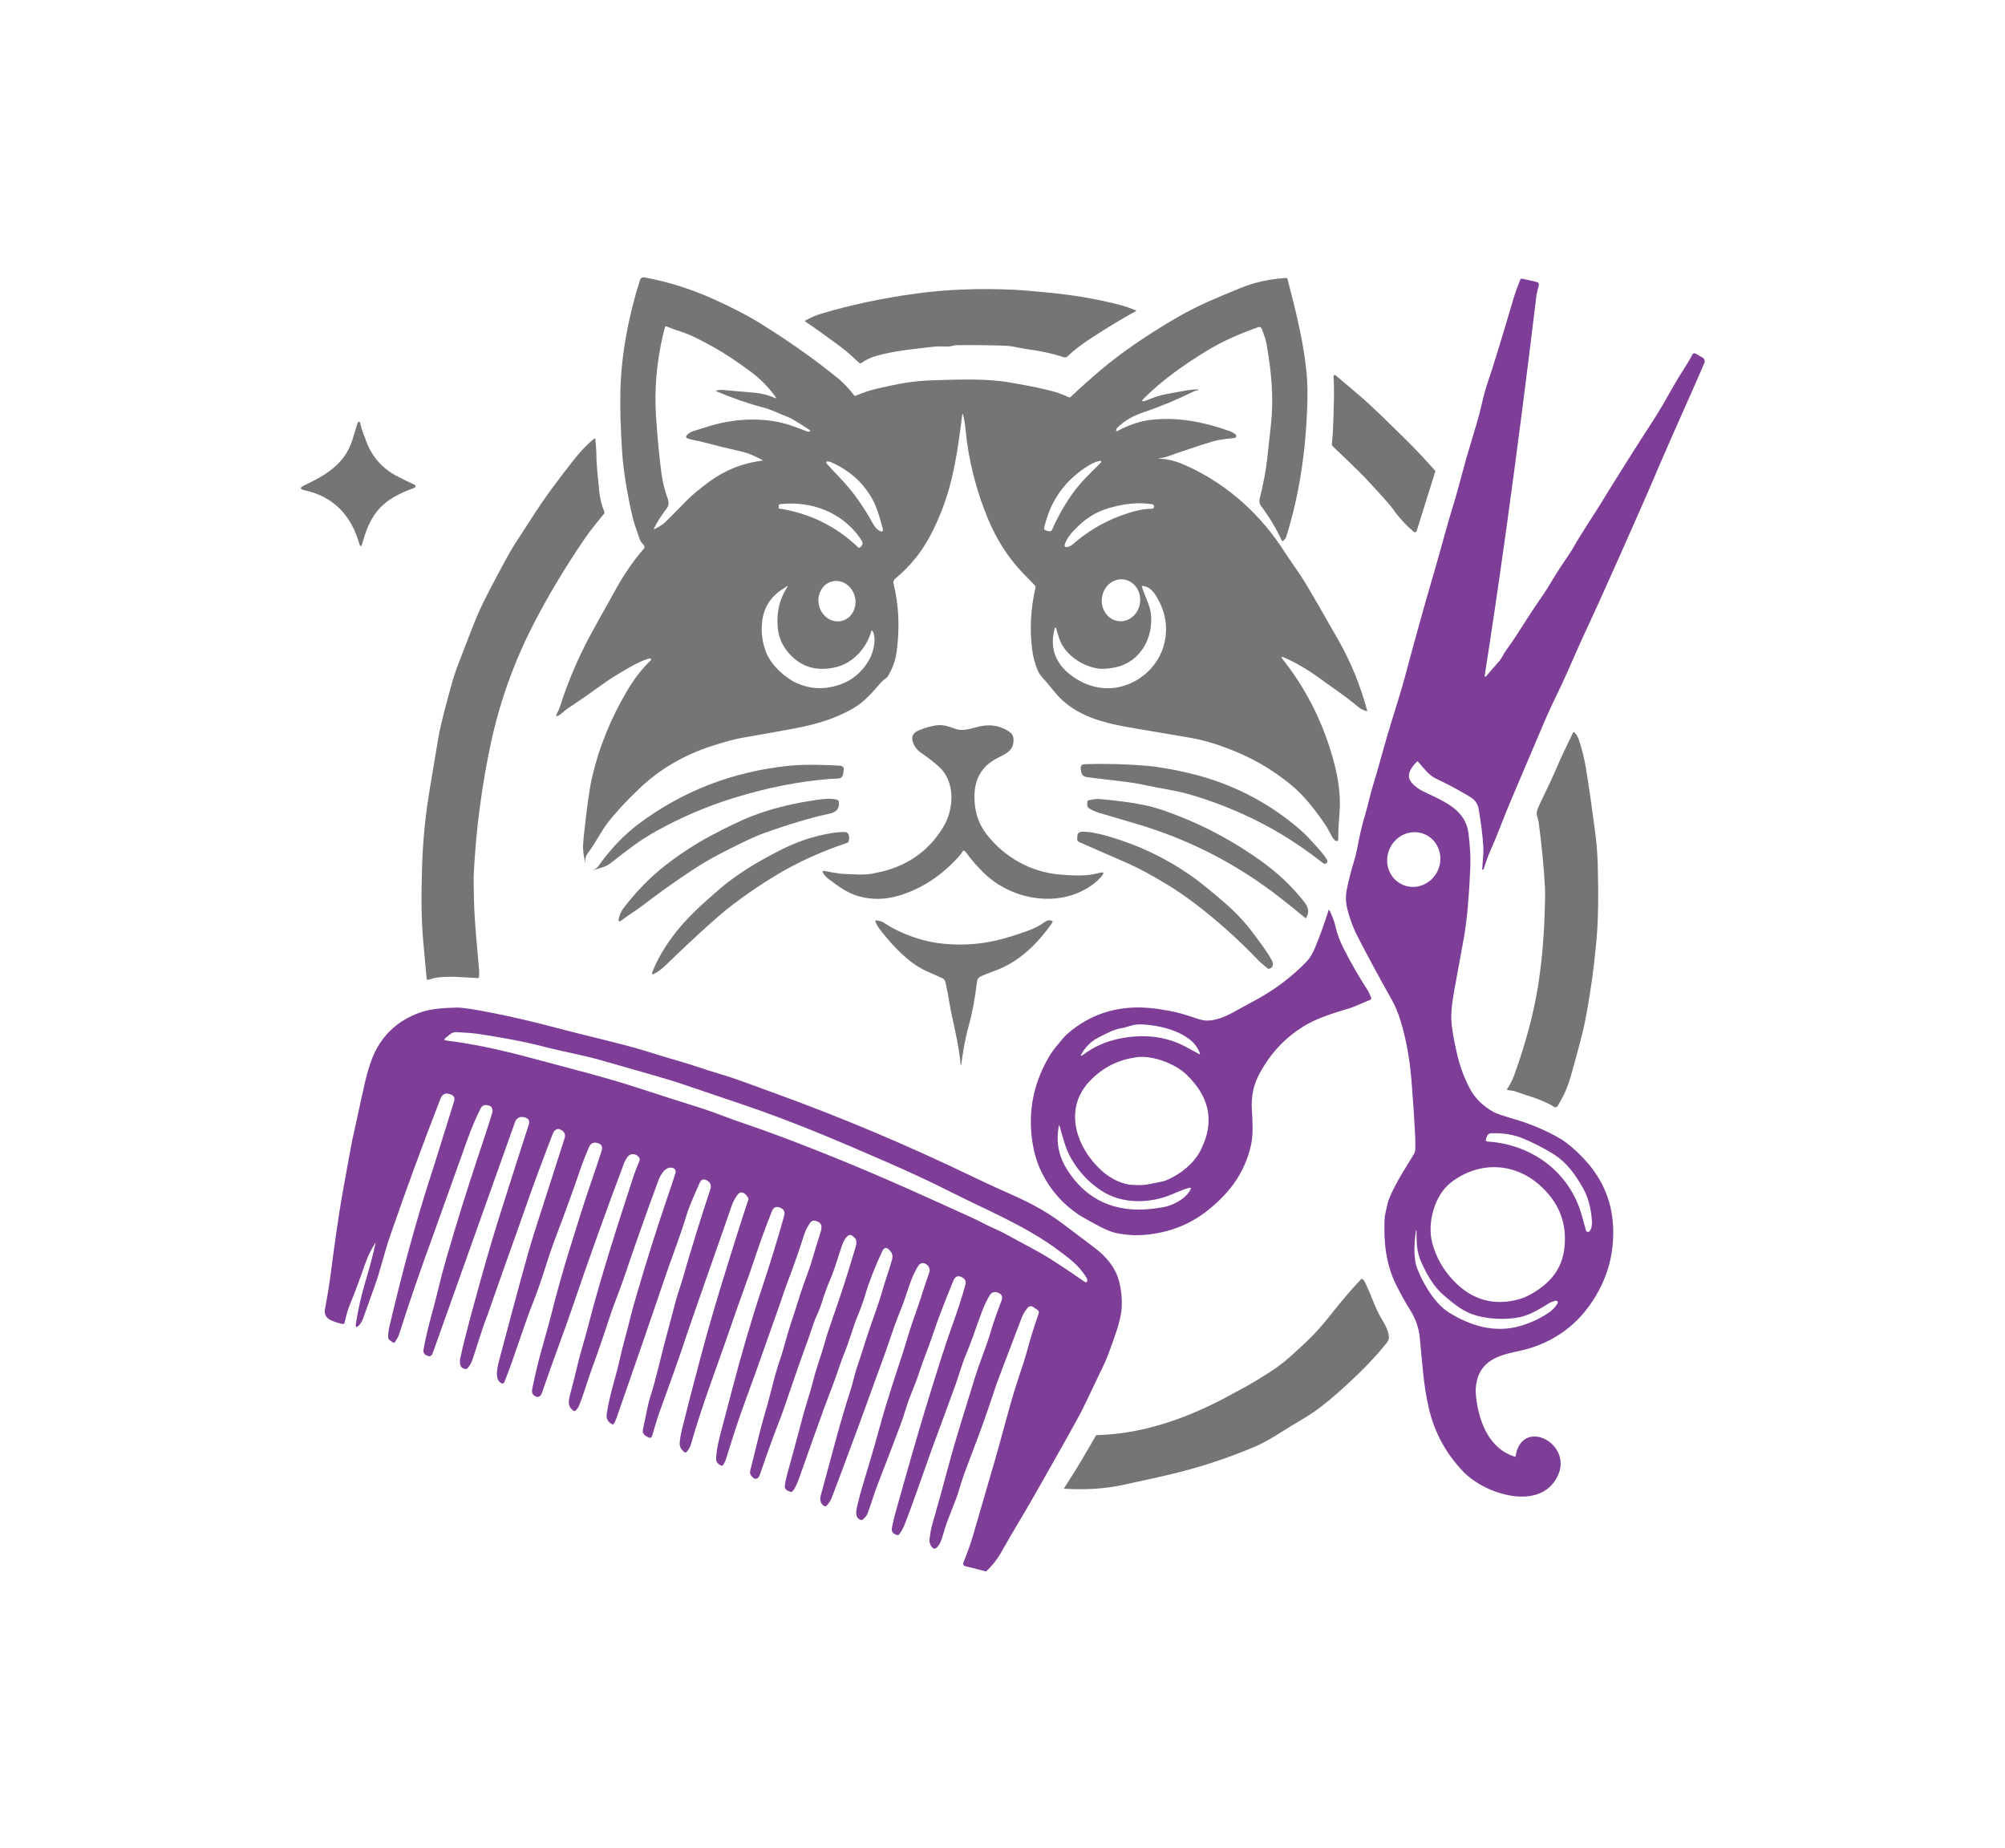
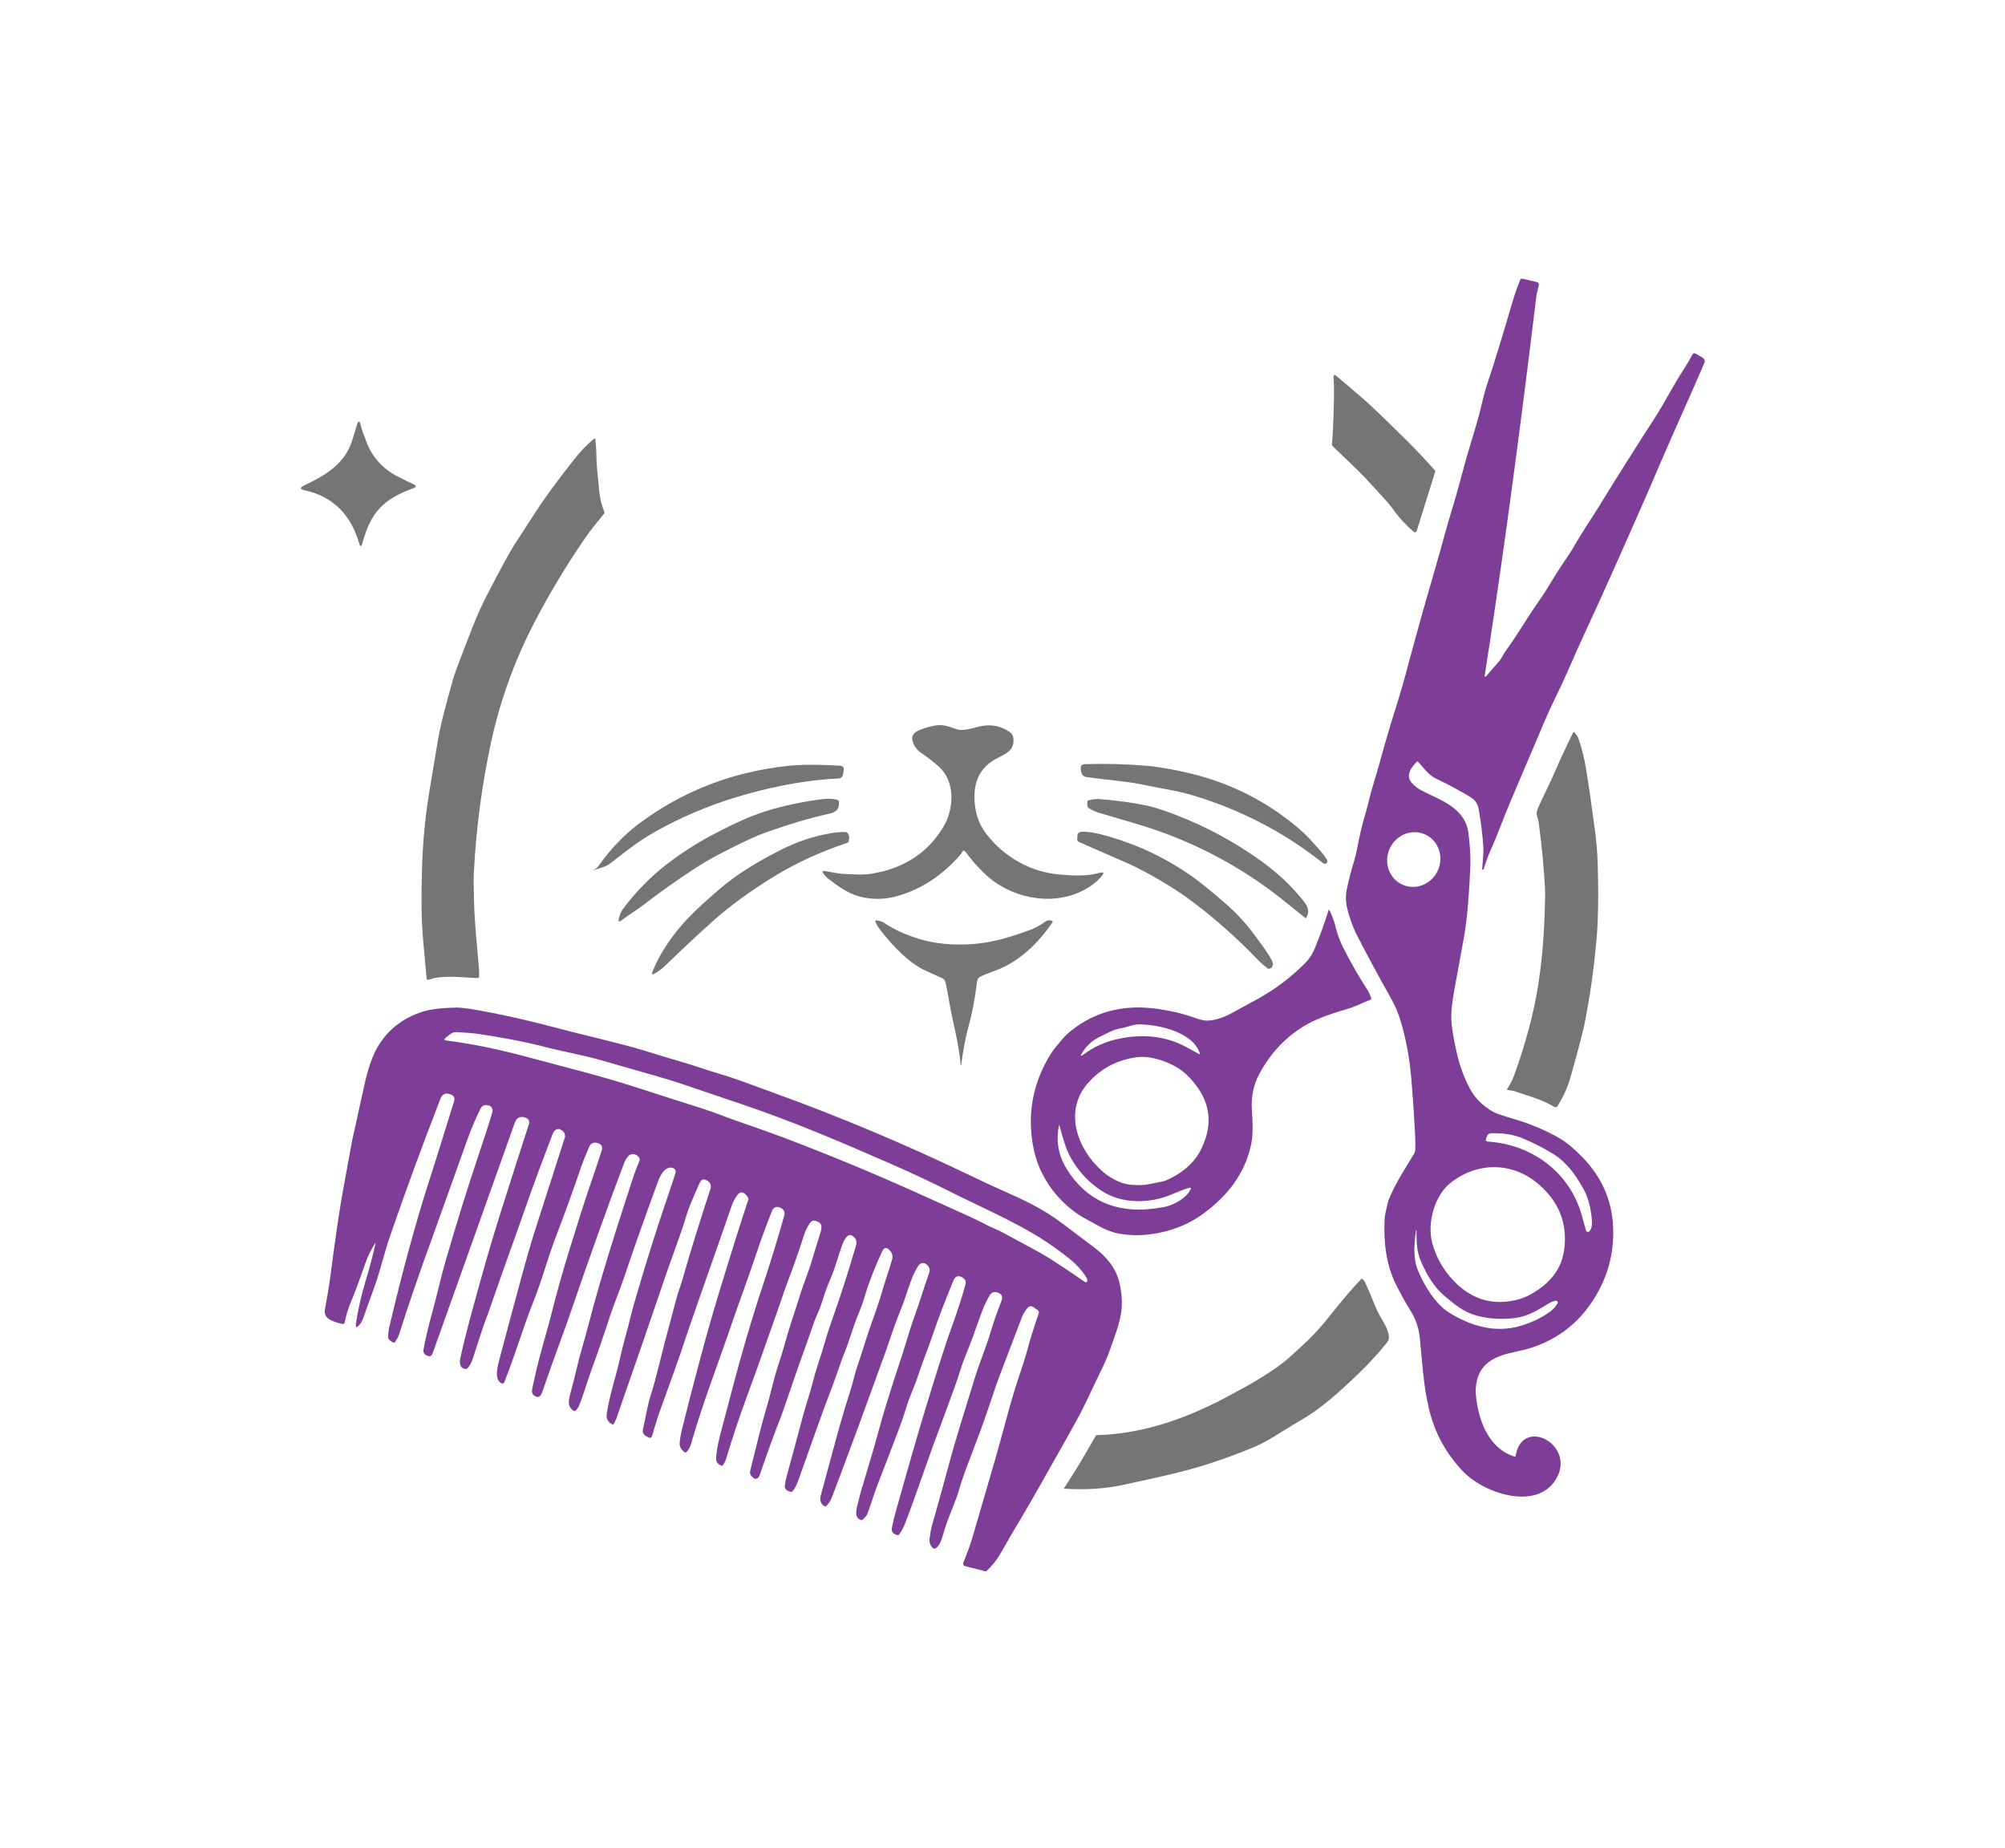
<svg xmlns="http://www.w3.org/2000/svg" width="1000" height="921.651" viewBox="0 0 1000 921.651">
  <defs />
  <path fill="#747577" transform="matrix(1.564 0 0 1.564 -14.74 -35.048)" d="M 125.842 162.059 C 127.635 167.637 131.134 171.752 136.339 174.401 C 138.255 175.38 140.032 176.253 141.672 177.02 C 141.921 177.139 142.027 177.436 141.91 177.686 C 141.853 177.805 141.751 177.897 141.626 177.942 C 131.813 181.493 127.771 185.413 124.988 195.631 C 124.656 196.846 124.312 196.848 123.959 195.639 C 121.238 186.311 115.435 180.672 106.546 178.727 C 105.025 178.393 104.966 177.893 106.369 177.227 C 113.178 173.993 119.333 170.442 121.746 162.827 L 123.252 157.917 C 123.703 156.446 124.103 156.462 124.451 157.964 C 124.728 159.172 125.191 160.537 125.842 162.059 Z" />
-   <path fill="#747577" transform="matrix(1.564 0 0 1.564 -14.74 -35.048)" d="M 378.975 168.701 C 381.44 168.66 384.275 169.353 387.48 170.781 C 400.751 176.697 411.486 186.429 419.23 198.631 C 421.086 201.567 423.677 204.924 425.626 208.172 C 427.847 211.877 431.382 217.998 436.234 226.529 C 440.211 233.521 443.272 241.013 445.419 249.008 C 445.44 249.08 445.398 249.156 445.326 249.176 C 445.301 249.184 445.274 249.184 445.249 249.176 C 443.491 248.711 442.817 248.055 440.999 246.547 C 438.722 244.647 435.682 242.582 429.728 238.311 C 426.027 235.649 422.393 233.559 418.83 232.04 C 417.994 231.683 417.859 231.86 418.425 232.571 C 425.753 241.798 431.078 252.247 434.401 263.915 C 435.99 269.491 437.102 275.571 436.587 281.765 C 436.302 285.167 436.167 287.958 436.182 290.14 C 436.181 290.396 435.971 290.603 435.714 290.601 C 435.698 290.601 435.683 290.601 435.667 290.599 C 434.808 290.501 434.14 289.081 433.481 287.861 C 432.842 286.672 432.391 285.882 432.128 285.496 C 428.804 280.615 425.249 275.992 420.895 272.471 C 414.717 267.471 408.19 263.715 400.161 260.752 C 396.17 259.275 392.495 258.254 389.136 257.684 C 377.832 255.768 371.927 254.766 371.419 254.678 C 361.905 253.063 352.19 250.987 345.782 243.11 C 343.934 240.846 342.858 239.559 342.555 239.251 C 341.479 238.155 340.739 237.122 340.337 236.149 C 339.483 234.061 338.911 231.967 338.623 229.868 C 337.725 223.35 338.057 216.69 339.619 209.889 C 339.691 209.567 339.597 209.231 339.367 208.996 C 337.513 207.103 336.192 205.744 335.408 204.916 C 330.854 200.103 327.22 194.428 324.504 187.889 C 321.174 179.869 318.926 171.616 317.762 163.127 C 317.477 161.051 317.313 157.617 316.563 154.721 C 316.434 154.225 316.338 154.229 316.272 154.737 C 315.385 161.698 314.542 168.38 312.772 175.583 C 311.239 181.819 308.977 187.751 305.987 193.382 C 303.249 198.542 299.599 203.019 295.039 206.818 C 294.524 207.25 294.19 207.738 294.376 208.494 C 296.045 215.314 296.383 222.471 295.39 229.963 C 294.98 233.051 294.163 235.242 292.685 237.877 C 292.236 238.676 291.085 239.207 290.417 239.984 C 287.761 243.052 285.115 246.185 281.544 248.259 C 275.673 251.667 269.48 253.402 262.956 254.652 C 260.174 255.185 254.479 256.205 245.874 257.713 C 243.522 258.127 240.194 259.041 235.89 260.457 C 227.24 263.309 219.746 267.742 213.408 273.756 C 209.224 277.725 205.823 281.397 203.205 284.774 C 201.211 287.348 199.377 291.161 197.016 294.251 C 196.157 295.372 196.02 296.091 196.123 297.454 C 196.125 297.458 196.124 297.46 196.121 297.462 C 196.117 297.464 196.114 297.462 196.113 297.46 C 195.751 296.321 195.508 294.993 195.384 293.478 C 195.307 292.548 195.362 291.207 195.548 289.453 C 196.493 280.461 197.361 274.201 198.15 270.674 C 200.282 261.108 204.037 251.774 209.416 242.67 C 211.709 238.793 214.232 235.551 216.984 232.943 C 217.116 232.818 217.121 232.611 216.996 232.478 C 216.943 232.423 216.874 232.388 216.799 232.378 C 216.602 232.353 216.359 232.386 216.07 232.478 C 212.471 233.595 208.484 236.236 205.664 237.884 C 204.627 238.486 203.283 239.382 201.633 240.572 C 197.603 243.476 194.497 245.642 192.318 247.074 C 190.996 247.939 190.14 248.527 189.749 248.838 C 189.12 249.336 188.079 250.453 187.022 250.772 C 186.835 250.827 186.762 250.754 186.802 250.557 C 186.906 250.059 187.656 248.838 187.893 248.082 C 190.309 240.322 193.561 232.627 197.647 224.992 C 198.443 223.502 201.276 218.4 206.147 209.689 C 208.644 205.224 211.514 201.107 214.756 197.339 C 215.026 197.028 215.021 196.566 214.744 196.259 C 214.252 195.712 213.731 195.154 213.452 194.38 C 212.328 191.255 211.601 189.042 211.272 187.743 C 210.593 185.052 209.884 181.573 209.147 177.304 C 208.501 173.574 208.062 170.044 207.833 166.718 C 207.332 159.419 207.141 152.984 207.258 147.411 C 207.51 135.329 209.908 123.1 213.513 111.686 C 213.701 111.098 214.297 110.741 214.904 110.854 C 222.364 112.211 229.73 114.528 237.003 117.803 C 242.981 120.498 247.999 123.106 252.06 125.629 C 261.107 131.256 269.287 137.041 276.595 142.986 C 278.403 144.453 280.132 146.271 281.783 148.439 C 281.906 148.601 282.123 148.66 282.314 148.582 C 284.509 147.668 286.722 146.869 289.291 146.287 C 295.945 144.771 300.596 143.846 306.895 143.67 C 314.896 143.445 323.473 143.024 331.255 144.328 C 336.91 145.273 341.555 146.226 345.188 147.185 C 346.66 147.572 348.348 148.205 350.254 149.081 C 350.45 149.169 350.681 149.134 350.84 148.987 C 357.455 142.782 363.601 137.442 371.17 132.239 C 375.941 128.964 380.657 125.999 385.316 123.344 C 391.916 119.586 396.674 117.692 404.676 114.379 C 409.339 112.451 414.329 111.338 419.65 111.043 C 419.799 111.033 419.933 111.131 419.967 111.273 C 422.602 121.261 425.197 131.685 426.107 141.521 C 426.38 144.445 426.437 148.13 426.277 152.578 C 425.795 166.287 423.806 180.148 419.611 193.496 C 419.443 194.041 419.093 194.5 418.56 194.877 C 418.403 194.988 418.283 194.959 418.199 194.783 C 416.301 190.769 414.058 187.049 411.473 183.615 C 411.035 183.029 410.942 182.219 411.128 181.463 C 412.34 176.553 413.138 172.34 413.521 168.822 C 414.211 162.488 414.607 158.859 414.709 157.935 C 415.673 149.162 414.89 140.814 413.28 131.919 C 413.071 130.773 412.567 129.198 411.768 127.192 C 411.6 126.774 411.129 126.563 410.705 126.715 C 405.086 128.725 399.412 131.059 393.693 134.613 C 386.732 138.939 379.92 143.672 373.95 149.713 C 373.438 150.231 373.541 150.428 374.257 150.305 C 374.618 150.246 375.095 150.088 375.686 149.832 C 377.64 148.992 379.407 148.432 380.988 148.146 C 386.136 147.22 389.198 146.476 391.635 146.617 C 391.671 146.615 391.703 146.642 391.705 146.678 C 391.709 146.715 391.682 146.746 391.645 146.75 C 391.07 146.902 390.429 147.057 390.074 147.232 C 384.706 149.882 379.427 152.078 374.234 153.82 C 370.707 155.008 367.974 156.547 365.679 158.869 C 365.479 159.066 365.374 159.348 365.366 159.713 C 365.363 159.924 365.454 159.983 365.64 159.889 C 369.2 158.045 372.378 156.907 375.175 156.471 C 384.238 155.069 393.26 156.942 401.42 159.823 C 402.223 160.108 402.897 160.481 403.441 160.94 C 403.71 161.163 403.747 161.559 403.524 161.827 C 403.419 161.956 403.266 162.036 403.102 162.052 C 400.848 162.29 399.088 162.527 397.822 162.759 C 396.77 162.956 395.077 163.448 392.739 164.234 C 388.616 165.625 385.313 166.648 382.132 167.832 C 381.467 168.08 380.413 168.344 378.972 168.625 C 378.685 168.678 378.686 168.705 378.975 168.701 Z M 237.7 146.99 C 238.361 146.767 239.134 146.689 240.016 146.756 C 241.871 146.901 245.204 147.194 250.012 147.631 C 252.33 147.844 254.453 148.381 256.381 149.246 C 256.944 149.502 257.043 149.381 256.682 148.881 C 254.502 145.875 251.969 143.291 249.08 141.125 C 244.476 137.672 240.305 134.918 236.566 132.865 C 232.21 130.474 229.161 129 227.42 128.445 C 225.006 127.668 223.181 127.007 221.943 126.463 C 221.767 126.387 221.643 126.438 221.57 126.617 C 221.394 127.037 221.156 127.896 220.853 129.197 C 218.8 137.949 218.063 146.652 218.64 155.31 C 218.997 160.632 219.419 165.423 219.905 169.681 C 220.447 174.439 220.896 177.347 222.359 181.39 C 222.8 182.617 222.718 183.626 222.112 184.419 C 220.119 187.032 218.731 189.233 217.95 191.023 C 217.877 191.187 217.923 191.23 218.087 191.15 C 219.624 190.394 220.756 189.673 221.483 188.992 C 222.403 188.127 224.583 185.926 228.022 182.387 C 229.892 180.463 232.417 178.336 235.597 176.006 C 240.727 172.25 246.397 170.008 252.608 169.281 C 252.761 169.265 252.768 169.22 252.629 169.144 C 250.066 167.763 248.007 166.894 246.451 166.537 C 241.566 165.408 237.029 164.293 232.842 163.191 C 231.67 162.884 230.142 162.72 228.603 162.183 C 228.305 162.079 228.147 161.755 228.25 161.458 C 228.271 161.394 228.307 161.331 228.351 161.278 C 228.903 160.622 229.674 160.137 230.668 159.827 C 233.928 158.802 235.874 158.198 236.506 158.02 C 244.601 155.707 254.108 155.364 262.176 158.254 C 264.144 158.959 265.615 159.508 266.59 159.902 C 267.145 160.125 267.521 160.134 267.718 159.929 C 267.854 159.784 267.836 159.656 267.668 159.546 C 264.035 157.151 261.713 155.761 260.702 155.378 C 257.914 154.327 255.351 152.985 252.624 152.284 C 248.082 151.114 243.105 149.388 237.694 147.102 C 237.663 147.09 237.646 147.057 237.658 147.024 C 237.665 147.01 237.682 146.996 237.7 146.99 Z M 279.943 177.736 C 282.63 180.892 285.231 184.742 287.747 189.287 C 288.372 190.416 289.048 191.185 289.774 191.6 C 290.822 192.198 291.186 191.914 290.869 190.75 C 289.67 186.396 288.848 183.449 286.915 180.355 C 284.151 175.919 280.257 172.513 275.233 170.14 C 274.499 169.796 274.004 169.607 273.749 169.572 C 272.8 169.439 272.626 169.718 273.228 170.41 C 275.414 172.918 277.55 174.922 279.943 177.736 Z M 351.733 179.402 C 354.055 176.209 356.575 173.798 360.112 170.298 C 360.328 170.087 360.458 169.944 360.501 169.872 C 360.753 169.462 360.64 169.3 360.162 169.384 C 359.073 169.572 357.923 170.03 356.712 170.765 C 349.103 175.388 344.327 182.072 342.384 190.822 C 342.337 191.029 342.401 191.197 342.575 191.326 C 342.948 191.592 343.485 191.758 344.186 191.824 C 344.487 191.849 344.77 191.681 344.887 191.408 C 346.767 187.103 349.05 183.102 351.733 179.402 Z M 376.625 184.643 C 376.976 184.647 377.226 184.518 377.376 184.254 C 377.573 183.912 377.446 183.471 377.091 183.27 C 377.011 183.225 376.924 183.196 376.833 183.182 C 372.063 182.436 367.32 183.149 362.769 184.506 C 359.246 185.555 356.081 187.436 353.278 190.149 C 351.328 192.032 349.702 193.79 348.935 196.118 C 348.833 196.419 348.998 196.745 349.302 196.847 C 349.392 196.876 349.488 196.884 349.581 196.868 C 350.34 196.737 350.972 196.45 351.476 196.009 C 356.113 191.948 361.252 188.882 366.893 186.808 C 370.25 185.574 373.728 184.611 376.625 184.643 Z M 257.85 184.566 C 267.613 186.043 276.044 190.183 283.142 196.994 C 283.281 197.125 283.429 197.139 283.585 197.031 C 285.004 196.062 284.494 195.109 283.667 193.937 C 277.867 185.716 268.146 182.058 258.276 183.164 C 257.922 183.205 257.745 183.402 257.745 183.756 L 257.745 184.451 C 257.745 184.518 257.78 184.557 257.85 184.566 Z M 366.199 220.475 C 369.561 220.829 372.601 218.135 372.987 214.459 L 372.987 214.459 C 373.374 210.783 370.961 207.516 367.598 207.162 L 367.597 207.162 C 364.234 206.808 361.195 209.502 360.808 213.178 L 360.808 213.178 C 360.423 216.855 362.835 220.121 366.199 220.475 L 366.199 220.475 Z M 277.817 220.398 C 280.981 219.65 282.88 216.222 282.057 212.744 L 282.057 212.744 C 281.235 209.264 278.003 207.049 274.838 207.797 L 274.838 207.797 C 271.674 208.547 269.775 211.973 270.598 215.453 C 271.421 218.932 274.653 221.146 277.817 220.398 L 277.817 220.398 Z M 259.126 210.166 C 255.252 212.598 253.041 216.02 252.493 220.434 C 252.058 223.94 252.505 227.338 253.829 230.627 C 255.456 234.652 260.035 238.76 263.688 240.311 C 266.842 241.651 269.955 242.114 273.026 241.702 C 279.185 240.876 283.725 237.878 286.646 232.704 C 287.933 230.419 289.001 226.159 287.758 223.755 C 287.539 223.335 287.365 223.353 287.237 223.81 C 285.715 229.177 281.328 233.919 275.906 235.173 C 269.271 236.7 263.986 234.814 260.051 229.517 C 258.462 227.384 257.576 224.839 257.395 221.882 C 257.11 217.28 258.141 213.181 260.489 209.581 C 260.733 209.208 260.672 209.147 260.303 209.399 C 260.029 209.588 259.638 209.844 259.126 210.166 Z M 346.272 222.926 C 346.071 222.309 345.889 222.315 345.725 222.944 C 344.188 228.825 345.838 233.676 350.675 237.495 C 353.417 239.657 356.418 241.028 359.679 241.608 C 368.809 243.235 378.032 237.133 380.53 228.266 C 382.059 222.83 381.24 217.537 378.071 212.389 C 376.841 210.393 375.422 209.346 373.815 209.25 C 373.6 209.24 373.523 209.336 373.585 209.541 C 374.357 212.148 376.077 215.248 376.417 217.926 C 377.381 225.61 373.181 233.426 365.267 235.156 C 362.838 235.685 360.826 235.808 359.226 235.523 C 354.056 234.603 348.562 230.806 347.023 225.439 C 346.669 224.209 346.419 223.371 346.272 222.926 Z" />
-   <path fill="#747577" transform="matrix(1.564 0 0 1.564 -14.74 -35.048)" d="M 284.101 138.162 C 283.898 138.307 283.624 138.289 283.443 138.123 C 280.973 135.852 279.484 134.449 276.981 132.592 C 272.862 129.539 269.283 126.992 266.241 124.951 C 266.152 124.894 266.127 124.775 266.183 124.687 C 266.201 124.66 266.224 124.638 266.251 124.623 C 267.919 123.674 269.636 122.935 271.399 122.404 C 280.717 119.623 290.757 117.492 301.521 116.013 C 311.139 114.695 321.572 114.29 332.821 114.796 C 334.79 114.888 338.37 115.187 343.561 115.691 C 351.891 116.496 358.934 117.677 366.684 119.666 C 368.017 120.01 369.678 120.58 371.668 121.375 C 371.821 121.434 371.824 121.504 371.679 121.584 C 366.977 124.193 362.223 127.068 357.417 130.203 C 354.219 132.289 351.703 134.232 349.87 136.037 C 349.547 136.353 349.076 136.463 348.648 136.322 C 345.209 135.172 341.326 134.314 337 133.748 C 334.683 133.447 332.432 132.756 330.214 132.664 C 325.851 132.476 320.644 132.414 314.594 132.471 C 313.471 132.483 312.584 132.932 311.543 132.905 C 309.51 132.842 308.105 132.858 307.332 132.948 C 300.393 133.755 294.877 134.214 288.984 135.856 C 287.188 136.357 285.561 137.125 284.101 138.162 Z" />
  <path fill="#747577" transform="matrix(1.564 0 0 1.564 -14.74 -35.048)" d="M 434.718 143.123 C 434.697 142.816 434.685 142.643 434.685 142.598 C 434.71 141.897 434.976 141.76 435.48 142.188 C 438.076 144.379 440.377 146.333 442.386 148.047 C 447.605 152.5 451.269 156.258 457.398 162.248 C 460.798 165.568 464.397 169.457 467.026 172.424 C 467.125 172.537 467.152 172.666 467.108 172.809 L 461.199 191.743 C 461.106 192.04 460.79 192.206 460.493 192.114 C 460.42 192.091 460.353 192.053 460.295 192.005 C 457.649 189.753 455.342 187.214 453.378 184.388 C 452.688 183.394 449.798 180.169 444.708 174.71 C 443.401 173.312 439.98 169.983 434.445 164.726 C 434.229 164.517 434.136 164.265 434.166 163.97 C 434.318 162.48 434.428 161.017 434.494 159.577 C 434.851 151.34 434.926 145.855 434.718 143.123 Z" />
  <path fill="#747577" transform="matrix(1.564 0 0 1.564 -14.74 -35.048)" d="M 148.286 334.199 C 147.311 334.345 146.632 334.785 145.838 334.812 C 145.619 334.822 145.501 334.72 145.483 334.505 C 145.278 332.331 144.923 328.466 144.42 322.905 C 143.702 315.04 143.769 307.657 144.003 299.364 C 144.255 290.29 145.115 281.85 146.726 272.495 C 147.558 267.655 148.316 263.124 148.998 258.903 C 149.739 254.323 151.436 247.485 154.086 238.385 C 154.546 236.809 156.553 231.479 160.106 222.399 C 161.486 218.876 162.983 215.547 164.597 212.415 C 169.054 203.772 172.023 198.317 173.501 196.05 C 175.758 192.593 177.967 189.181 180.128 185.816 C 182.958 181.416 187.06 175.808 192.435 168.996 C 194.623 166.225 196.784 163.984 198.919 162.275 C 199.014 162.205 199.148 162.222 199.218 162.312 C 199.241 162.343 199.255 162.38 199.259 162.417 C 199.507 164.62 199.635 166.78 199.642 168.901 C 199.646 169.954 199.941 173.356 200.525 179.11 C 200.771 181.542 201.324 183.536 202.134 185.612 C 202.212 185.815 202.177 186.044 202.041 186.214 C 199.193 189.769 197.835 191.314 195.748 194.37 C 189.633 203.321 184.206 212.399 179.472 221.6 C 173.436 233.325 168.797 246.135 165.982 259.28 C 163.05 272.975 161.23 286.837 160.522 300.865 C 160.445 302.412 160.469 305.451 160.593 309.978 C 160.784 316.912 161.579 324.386 162.17 331.249 C 162.254 332.253 162.263 333.122 162.197 333.856 C 162.172 334.151 162.01 334.294 161.716 334.284 C 156.945 334.072 152.821 333.507 148.286 334.199 Z" />
  <path fill="#747577" transform="matrix(1.564 0 0 1.564 -14.74 -35.048)" d="M 316.906 293.709 C 316.763 293.619 316.575 293.66 316.484 293.801 C 316.032 294.528 315.463 295.256 314.781 295.987 C 309.589 301.557 303.734 305.627 296.302 307.926 C 291.855 309.299 287.503 309.385 283.245 308.184 C 279.641 307.17 276.766 305.041 273.552 302.604 C 272.843 302.067 272.296 301.446 271.909 300.741 C 271.638 300.249 271.78 300.044 272.336 300.128 C 274.154 300.401 276.493 301.005 278.684 301.075 C 281.548 301.175 284.933 301.518 287.83 300.932 C 289.496 300.6 290.555 300.373 291.008 300.254 C 299.376 298.085 305.91 293.397 310.297 285.999 C 313.72 280.21 314.07 271.683 308.939 266.972 C 307.387 265.548 305.494 264.07 303.259 262.536 C 301.715 261.477 300.758 260.132 300.389 258.499 C 300.012 256.835 301.09 255.858 302.438 255.284 C 304.198 254.54 305.995 254.018 307.827 253.723 C 309.317 253.485 310.86 253.659 312.455 254.243 C 313.96 254.796 314.951 255.093 315.429 255.136 C 317.654 255.333 320.38 254.337 321.925 254.009 C 325.492 253.257 328.674 253.874 331.471 255.864 C 332.179 256.368 332.561 257.075 332.616 257.983 C 332.846 261.899 330.136 262.71 327.057 264.364 C 322.615 266.759 320.298 270.663 320.178 275.905 C 320.065 280.823 321.363 285.012 324.072 288.473 C 329.796 295.789 338.148 300.5 347.442 301.271 C 351.593 301.611 355.92 301.89 359.945 300.751 C 361.435 300.327 361.675 300.704 360.669 301.88 C 359.084 303.728 356.999 305.284 354.414 306.55 C 344.435 311.443 331.434 308.732 323.35 300.921 C 321.039 298.687 319.058 296.42 317.408 294.119 C 317.3 293.977 317.048 293.797 316.906 293.709 Z" />
  <path fill="#747577" transform="matrix(1.564 0 0 1.564 -14.74 -35.048)" d="M 499.476 281.43 C 499.567 280.846 499.869 280.014 500.379 278.932 C 502.537 274.36 504.054 271.369 505.752 267.399 C 506.971 264.551 508.742 260.753 511.065 256.006 C 511.129 255.873 511.29 255.817 511.423 255.883 C 511.45 255.895 511.476 255.914 511.497 255.936 C 512.146 256.588 512.625 257.389 512.932 258.334 C 513.923 261.346 514.647 264.156 515.189 267.447 C 516.043 272.633 516.985 279.127 518.015 286.933 C 518.526 290.781 518.83 294.419 518.929 297.849 C 519.221 307.776 519.099 315.759 518.562 321.798 C 517.701 331.517 516.401 340.652 514.663 349.198 C 514.152 351.704 512.723 357.13 510.375 365.475 C 509.312 369.27 507.943 372.141 506.114 375.114 C 505.896 375.468 505.436 375.579 505.085 375.366 C 503.215 374.241 501.016 373.247 498.485 372.382 C 494.56 371.042 492.496 370.351 492.291 370.306 C 491.491 370.146 490.801 370.042 490.221 369.993 C 490.097 369.985 490.004 369.878 490.012 369.755 C 490.016 369.714 490.029 369.677 490.051 369.644 C 490.975 368.279 491.723 366.808 492.296 365.236 C 495.44 356.593 498.316 346.625 499.832 337.222 C 500.946 330.32 501.654 322.962 501.957 315.144 C 502.14 310.419 502.194 307.337 502.122 305.9 C 501.8 299.338 501.117 292.178 500.073 284.414 C 499.94 283.461 499.327 282.416 499.476 281.43 Z" />
  <path fill="#747577" transform="matrix(1.564 0 0 1.564 -14.74 -35.048)" d="M 430.134 296.715 C 418.143 287.361 404.542 280.414 389.331 275.877 C 384.571 274.451 379.336 273.807 375.196 272.881 C 369.225 271.545 362.653 271.139 356.01 270.201 C 354.951 270.053 354.347 269.449 354.197 268.388 L 354.087 267.65 C 353.945 266.63 354.389 266.105 355.418 266.072 C 362.242 265.857 368.962 266.045 375.578 266.636 C 379.685 267.009 385.332 268.142 388.897 268.997 C 401.534 272.03 412.789 277.634 422.662 285.804 C 424.557 287.37 426.139 288.865 427.405 290.284 C 429.371 292.481 431.326 294.436 432.652 296.659 C 432.75 296.823 432.768 296.995 432.707 297.175 C 432.494 297.755 431.939 298.04 431.431 297.679 C 430.997 297.373 430.564 297.051 430.134 296.715 Z" />
  <path fill="#747577" transform="matrix(1.564 0 0 1.564 -14.74 -35.048)" d="M 198.64 299.859 C 198.581 299.859 198.522 299.859 198.459 299.859 C 199.288 299.516 199.855 299.129 200.157 298.697 C 204.053 293.181 208.399 288.629 213.197 285.039 C 227.167 274.596 243.113 268.443 261.037 266.582 C 266.448 266.023 273.327 266.342 277.254 266.555 C 278.218 266.606 278.623 267.106 278.47 268.055 L 278.284 269.239 C 278.138 270.141 277.608 270.616 276.695 270.663 C 274.76 270.763 273.745 270.815 273.65 270.821 C 264.004 271.592 253.903 273.608 243.346 276.868 C 234.791 279.514 226.553 283.046 218.629 287.46 C 213.234 290.468 209.648 293.327 204.165 297.62 C 203.384 298.233 202.517 298.683 201.563 298.968 C 200.582 299.262 199.607 299.561 198.64 299.859 Z" />
  <path fill="#747577" transform="matrix(1.564 0 0 1.564 -14.74 -35.048)" d="M 267.659 277.809 C 270.774 277.311 274.362 276.67 276.575 277.52 C 276.761 277.592 276.87 277.729 276.903 277.93 C 277.254 280.03 276.302 281.326 274.049 281.819 C 268.022 283.137 261.059 285.208 253.16 288.03 C 251.43 288.647 249.359 289.538 246.949 290.702 C 240.941 293.606 235.947 296.087 230.53 299.636 C 224.999 303.261 219.607 307.094 214.357 311.137 C 212.199 312.801 209.861 314.158 207.675 315.852 C 206.854 316.495 206.552 316.305 206.771 315.282 C 207.045 314.034 207.5 312.991 208.135 312.155 C 212.363 306.594 216.948 301.911 221.888 298.109 C 226.557 294.515 231.319 291.429 236.171 288.853 C 240.087 286.771 245.345 284.115 249.468 282.537 C 254.856 280.469 260.919 278.894 267.659 277.809 Z" />
-   <path fill="#747577" transform="matrix(1.564 0 0 1.564 -14.74 -35.048)" d="M 417.783 308.763 C 403.762 297.797 388.205 289.84 371.11 284.896 C 367.229 283.771 363.623 282.707 360.294 281.703 C 358.621 281.199 357.368 280.635 356.536 280.012 C 356.39 279.899 356.292 279.754 356.24 279.578 C 356.135 279.191 356.112 278.66 356.175 277.984 C 356.191 277.814 356.314 277.671 356.482 277.629 C 357.918 277.256 359.109 277.109 360.058 277.191 C 366.206 277.716 371.366 278.445 375.536 279.375 C 377.621 279.844 380.465 280.762 384.069 282.131 C 393.843 285.848 403.035 290.799 411.644 296.985 C 416.832 300.711 421.287 304.906 425.007 309.57 C 426.645 311.617 427.154 313.064 425.933 315.123 C 425.896 315.186 425.815 315.205 425.753 315.168 C 425.747 315.164 425.741 315.16 425.735 315.156 C 423.186 313.048 420.536 310.917 417.783 308.763 Z" />
+   <path fill="#747577" transform="matrix(1.564 0 0 1.564 -14.74 -35.048)" d="M 417.783 308.763 C 403.762 297.797 388.205 289.84 371.11 284.896 C 367.229 283.771 363.623 282.707 360.294 281.703 C 358.621 281.199 357.368 280.635 356.536 280.012 C 356.39 279.899 356.292 279.754 356.24 279.578 C 356.135 279.191 356.112 278.66 356.175 277.984 C 356.191 277.814 356.314 277.671 356.482 277.629 C 357.918 277.256 359.109 277.109 360.058 277.191 C 366.206 277.716 371.366 278.445 375.536 279.375 C 377.621 279.844 380.465 280.762 384.069 282.131 C 393.843 285.848 403.035 290.799 411.644 296.985 C 416.832 300.711 421.287 304.906 425.007 309.57 C 426.645 311.617 427.154 313.064 425.933 315.123 C 425.896 315.186 425.815 315.205 425.753 315.168 C 425.747 315.164 425.741 315.16 425.735 315.156 Z" />
  <path fill="#747577" transform="matrix(1.564 0 0 1.564 -14.74 -35.048)" d="M 353.004 289.201 C 352.935 288.197 353.433 287.676 354.499 287.635 C 356.54 287.559 359.381 288.053 363.02 289.119 C 372.7 291.955 381.51 296.178 389.452 301.786 C 392.058 303.63 395.558 306.452 399.95 310.253 C 403.532 313.357 406.631 316.677 409.245 320.216 C 411.255 322.943 413.396 325.714 414.952 328.525 C 415.526 329.564 415.641 330.929 414.141 331.318 C 413.969 331.361 413.814 331.326 413.675 331.213 C 412.81 330.502 411.555 329.516 410.657 328.58 C 404.318 321.941 397.553 315.889 390.359 310.418 C 387.369 308.143 384.346 306.09 381.291 304.258 C 376.295 301.256 372.143 299.036 368.83 297.598 C 362.985 295.059 357.935 292.85 353.682 290.965 C 353.138 290.725 352.888 290.385 352.932 289.945 C 352.979 289.49 353.004 289.242 353.004 289.201 Z" />
  <path fill="#747577" transform="matrix(1.564 0 0 1.564 -14.74 -35.048)" d="M 236.381 316.458 C 231.382 320.952 226.458 325.562 221.61 330.282 C 220.624 331.241 219.49 332.093 218.208 332.833 C 217.405 333.298 217.171 333.099 217.508 332.237 C 218.913 328.643 221.044 324.907 223.9 321.026 C 227.974 315.489 233.226 310.796 238.572 306.161 C 244.378 301.128 250.95 297.224 258.125 293.554 C 263.426 290.841 268.828 289.025 274.33 288.105 C 276.415 287.759 278.031 287.636 279.178 287.738 C 279.326 287.75 279.468 287.81 279.577 287.914 C 280.183 288.455 280.358 289.334 280.103 290.555 C 280.04 290.846 279.829 291.084 279.544 291.178 C 271.028 294.033 263.334 297.561 256.458 301.76 C 248.682 306.513 241.989 311.414 236.381 316.458 Z" />
  <path fill="#7e3e98" transform="matrix(1.564 0 0 1.564 -14.74 -35.048)" d="M 433.589 313.08 C 433.937 313.828 434.252 314.578 434.537 315.33 C 434.876 316.226 435.121 317.008 435.27 317.676 C 435.786 319.953 436.567 322.151 437.614 324.264 C 439.926 328.918 442.6 333.588 445.637 338.268 C 445.911 338.692 446.258 339.448 446.678 340.536 C 446.78 340.806 446.649 341.106 446.383 341.21 C 443.945 342.169 441.848 343.296 439.202 344.085 C 435.281 345.257 430.099 346.835 426.265 349.009 C 419.821 352.659 414.755 357.913 411.068 364.765 C 409.112 368.398 408.351 372.187 408.652 376.486 C 408.91 380.123 409.074 384.302 408.384 387.451 C 406.384 396.592 401.061 403.537 393.388 409.238 C 388.122 413.148 381.938 415.445 374.832 416.129 C 371.93 416.406 369.011 416.274 366.075 415.734 C 362.706 415.115 359.727 413.291 356.912 411.757 C 355.112 410.775 353.891 410.064 353.248 409.626 C 348.206 406.19 344.334 401.751 341.632 396.306 C 340.112 393.243 339.087 389.763 338.554 385.863 C 337.265 376.431 339.097 367.547 344.047 359.207 C 344.748 358.027 345.515 356.953 346.348 355.982 C 347.388 354.759 348.605 353.117 349.842 352.039 C 356.946 345.844 365.423 343.15 374.843 343.725 C 377.845 343.907 379.745 344.295 382.194 344.711 C 385.134 345.209 387.933 346.102 390.869 347.104 C 392.221 347.565 393.295 347.807 394.096 347.833 C 396.73 347.915 399.747 346.782 402.004 345.56 C 407.543 342.552 410.529 340.925 410.964 340.681 C 416.699 337.431 421.75 333.536 426.112 328.999 C 427.109 327.962 428.004 326.485 428.796 324.567 C 430.443 320.594 431.87 316.643 433.079 312.71 C 433.137 312.517 433.23 312.499 433.358 312.655 C 433.41 312.718 433.487 312.861 433.589 313.08 Z M 391.829 358.521 C 391.913 358.57 392.02 358.541 392.068 358.457 C 392.094 358.412 392.098 358.357 392.081 358.307 C 391.435 356.567 390.405 355.127 388.991 353.993 C 385.005 350.788 378.93 349.348 373.909 349.075 C 372.404 348.991 371.15 349.11 370.145 349.436 C 368.74 349.889 367.656 350.172 366.892 350.29 C 364.504 350.663 362.237 351.978 359.532 353.335 C 357.275 354.464 355.473 356.468 354.422 358.28 C 353.893 359.186 354.048 359.325 354.888 358.698 C 358.277 356.153 362.143 354.444 366.488 353.571 C 373.871 352.092 381.056 352.678 387.727 356.282 C 390.126 357.576 391.493 358.324 391.829 358.521 Z M 387.781 365.048 C 384.232 361.599 377.036 358.919 372.26 359.484 C 366.027 360.218 360.809 362.888 356.607 367.492 C 348.403 376.48 352.911 388.836 361.021 395.939 C 363.557 398.156 367.292 400.15 370.655 400.226 C 372.337 400.265 373.596 400.408 375.108 400.128 C 378.554 399.495 380.513 399.085 380.984 398.896 C 385.782 396.968 390.503 393.271 392.639 388.484 C 393.292 387.017 393.727 385.927 393.942 385.214 C 396.429 377.06 393.516 370.624 387.781 365.048 Z M 347.259 381.228 C 347.211 381.06 347.169 381.062 347.133 381.232 C 346.103 386.216 346.937 390.878 349.636 395.214 C 355.89 405.271 365.337 409.22 376.982 407.833 C 379.011 407.593 380.525 407.339 381.522 407.071 C 384.304 406.321 387.974 404.251 389.162 401.497 C 389.225 401.352 389.157 401.184 389.013 401.122 C 388.956 401.099 388.894 401.093 388.834 401.108 C 387.822 401.34 385.938 402.046 383.182 403.221 C 376.078 406.256 367.196 406.42 360.557 402.016 C 356.68 399.45 353.543 396.125 351.149 392.043 C 349.093 388.544 348.321 384.88 347.259 381.228 Z" />
  <path fill="#747577" transform="matrix(1.564 0 0 1.564 -14.74 -35.048)" d="M 321.995 333.859 C 321.421 334.166 321.087 334.709 320.991 335.49 C 320.287 341.092 319.395 345.795 318.319 349.599 C 317.19 353.597 316.589 357.474 315.991 361.566 C 315.878 362.351 315.79 362.349 315.728 361.56 C 315.235 355.279 312.94 346.8 312.316 342.872 C 311.907 340.331 311.449 337.917 310.942 335.628 C 310.811 335.032 310.404 334.534 309.846 334.286 C 307.064 333.052 305.332 332.276 304.654 331.964 C 299.2 329.444 294.133 324.044 290.26 319.081 C 289.424 318.009 288.864 317.058 288.579 316.227 C 288.531 316.088 288.605 315.934 288.745 315.887 C 288.791 315.871 288.839 315.867 288.886 315.877 C 289.844 316.068 290.518 316.102 291.236 316.588 C 296.389 320.1 303.356 322.438 308.477 323.117 C 314.87 323.969 321.099 323.687 327.164 322.273 C 330.067 321.593 333.45 320.556 337.312 319.158 C 339.305 318.433 341.051 317.527 342.547 316.435 C 343.445 315.783 344.059 315.673 344.99 316.117 C 345.105 316.17 345.154 316.31 345.099 316.428 C 345.094 316.438 345.089 316.448 345.082 316.457 C 340.509 323.205 334.331 329.191 326.806 331.902 C 324.424 332.761 322.819 333.414 321.995 333.859 Z" />
  <path fill="#7e3e98" transform="matrix(1.564 0 0 1.564 -14.74 -35.048)" d="M 128.948 418.974 C 127.643 421.128 126.678 423.103 126.05 424.9 C 123.958 430.884 122.359 435.17 121.253 437.759 C 120.523 439.476 119.872 441.614 119.303 444.179 C 119.245 444.449 118.984 444.624 118.712 444.574 C 117.255 444.306 115.944 443.877 114.779 443.281 C 113.351 442.554 112.776 441.404 113.053 439.83 C 113.487 437.371 114.241 433.465 114.663 430.228 C 116.175 418.621 117.414 410.019 118.382 404.421 C 118.495 403.757 118.647 402.907 118.836 401.874 C 120.622 391.976 121.594 386.679 121.75 385.981 C 122.791 381.354 123.91 376.254 125.107 370.678 C 126.175 365.694 127.484 360.272 129.844 356.246 C 133.057 350.773 137.84 347.023 144.194 344.996 C 146.622 344.219 150.216 343.783 154.978 343.687 C 156.774 343.652 160.659 344.23 166.632 345.423 C 172.73 346.642 178.778 348.04 184.777 349.612 C 189.374 350.817 192.884 351.716 195.308 352.307 C 205.334 354.756 211.763 356.426 214.592 357.313 C 219.696 358.917 223.432 360.049 225.798 360.713 C 230.568 362.049 234.489 363.545 238.559 364.729 C 244.107 366.344 248.499 368.108 255.811 370.747 C 277.116 378.436 298.259 387.329 319.244 397.425 C 322.804 399.138 325.918 400.587 328.587 401.775 C 336.304 405.193 341.906 407.771 348.451 412.695 C 348.904 413.039 352.234 415.55 358.441 420.232 C 362.23 423.089 365.276 426.695 366.387 431.322 C 367.04 434.035 367.29 436.705 367.138 439.33 C 367.017 441.393 366.443 443.959 365.412 447.025 C 363.634 452.316 362.258 455.945 361.282 457.912 C 358.987 462.562 356.463 468.187 354.14 472.717 C 352.887 475.16 348.672 482.705 341.494 495.352 C 338.65 500.366 336.457 504.157 334.916 506.729 C 332.102 511.428 331.225 512.938 328.514 517.709 C 327.389 519.691 325.897 521.57 324.035 523.344 C 323.932 523.44 323.813 523.471 323.679 523.438 L 317.151 521.774 C 316.732 521.667 316.478 521.241 316.584 520.821 C 316.592 520.79 316.603 520.758 316.615 520.727 C 317.978 517.288 318.838 515.063 319.748 511.914 C 323.217 499.924 325.492 492.103 326.577 488.451 C 328.893 480.637 331.281 470.689 333.763 463.221 C 335.479 458.073 336.576 454.594 337.055 452.787 C 337.979 449.307 339.182 445.451 340.664 441.219 C 340.819 440.774 340.633 440.28 340.22 440.047 C 339.048 439.397 338.188 438.043 336.901 439.692 C 336.182 440.616 335.647 441.536 335.297 442.452 C 330.218 455.743 327.517 462.86 327.192 463.802 C 325.412 468.978 323.906 473.741 321.869 479.181 C 319.583 485.275 318.258 488.79 317.892 489.73 C 316.925 492.205 316.019 494.876 315.175 497.748 C 314.07 501.494 311.966 505.842 310.679 510.027 C 309.994 512.234 309.408 515.076 307.875 516.078 C 307.531 516.303 307.075 516.248 306.796 515.947 C 306.04 515.136 305.717 514.172 305.876 512.972 C 306.113 511.136 306.323 509.902 306.506 509.271 C 308.612 501.898 310.38 495.529 311.808 490.162 C 314.288 480.808 317.224 471.838 320.181 462.137 C 321.835 456.705 324.032 451.627 325.357 447.065 C 326.157 444.317 327.301 441.024 328.792 437.186 C 329.263 435.973 328.932 435.12 327.801 434.627 C 327.801 434.627 327.74 434.607 327.631 434.566 C 326.485 434.158 325.603 434.476 324.985 435.525 C 324.043 437.129 323.255 438.779 322.619 440.476 C 320.588 445.882 319.398 449.804 317.346 454.634 C 316.184 457.378 315.209 460.988 314.158 463.878 C 311.441 471.357 309.594 476.392 308.615 478.983 C 304.929 488.737 301.49 499.383 297.935 508.46 C 297.464 509.665 296.854 510.759 296.105 511.745 C 296.002 511.882 295.83 511.946 295.662 511.909 C 294.205 511.61 293.609 510.786 293.871 509.44 C 294.185 507.854 294.532 506.381 294.912 505.02 C 298.902 490.743 302.1 479.655 304.502 471.752 C 308.27 459.371 311.051 450.703 312.844 445.748 C 314.772 440.422 316.258 435.838 317.301 431.996 C 317.586 430.941 317.162 430.141 316.031 429.598 L 315.965 429.571 C 314.822 429.089 314.004 429.444 313.512 430.637 C 310.682 437.455 308.483 443.219 306.912 447.93 C 305.461 452.289 303.976 455.674 302.547 460.049 C 301.86 462.145 300.964 464.524 299.858 467.186 C 298.604 470.204 297.848 473.424 296.555 476.836 C 293.755 484.24 291.326 490.576 289.272 495.846 C 288.149 498.715 287.07 502.44 286.051 505.063 C 285.818 505.667 285.304 506.303 284.512 506.975 C 284.368 507.094 284.174 507.133 283.997 507.079 C 281.555 506.335 282.649 503.29 283.143 501.192 C 283.497 499.672 283.86 498.305 284.233 497.088 C 286.514 489.621 288.388 483.193 289.852 477.805 C 292.048 469.739 295.231 460.176 297.256 454.047 C 297.42 453.543 298.152 451.166 299.453 446.916 C 300.422 443.738 301.742 440.344 302.662 437.478 C 303.874 433.72 304.922 430.574 305.806 428.037 C 306.463 426.168 303.643 423.818 302.219 426.092 C 300.274 429.186 299.25 432.746 298.073 436.242 C 297.558 437.76 296.88 439.549 296.036 441.609 C 294.47 445.447 293.21 449.654 291.725 453.75 C 286.942 466.945 284.207 474.461 283.521 476.293 C 283.141 477.313 282.79 478.262 282.463 479.141 C 278.71 489.303 276.121 496.219 274.697 499.893 C 274.281 500.959 273.708 501.844 272.977 502.549 C 272.761 502.76 272.425 502.785 272.183 502.61 C 271.171 501.876 270.814 500.827 271.109 499.462 C 271.154 499.267 272.871 492.929 276.263 480.446 C 277.577 475.612 279.045 470.676 280.666 465.641 C 281.345 463.537 282.058 460.344 282.6 458.756 C 283.575 455.901 284.562 452.85 285.563 449.606 C 286.905 445.268 289.441 438.887 290.985 433.377 C 291.888 430.139 293.078 427.176 293.898 424.027 C 294.205 422.851 293.939 421.867 293.099 421.074 C 293.078 421.053 293.057 421.033 293.038 421.015 C 292.11 419.999 291.35 420.13 290.755 421.41 C 288.362 426.547 286.55 431.205 285.316 435.387 C 284.725 437.385 283.863 439.752 282.732 442.491 C 281.461 445.548 280.299 449.913 278.794 453.581 C 277.387 457.017 276.34 460.602 274.998 464.075 C 271.236 473.796 267.879 483.692 264.346 493.503 C 263.996 494.466 263.136 496.952 262.101 497.96 C 261.966 498.091 261.805 498.142 261.62 498.108 C 260.784 497.958 260.176 497.585 259.796 496.985 C 259.697 496.829 259.659 496.657 259.681 496.469 C 259.809 495.229 260.057 493.942 260.426 492.61 C 262.24 486.059 263.904 479.909 265.415 474.157 C 266.335 470.659 267.813 466.413 268.806 462.46 C 269.835 458.319 271.204 454.962 272.42 450.548 C 272.942 448.65 273.718 446.249 274.747 443.345 C 277.321 436.07 279.7 428.728 281.884 421.324 C 282.541 419.111 283.204 417.779 281.183 416.428 C 279.606 415.375 278.308 418.453 277.913 419.598 C 276.473 423.789 275.777 426.631 274.222 430.256 C 273.214 432.6 272.234 435.317 271.281 438.406 C 270.674 440.388 269.523 442.465 268.992 444.074 C 267.07 449.863 264.54 456.529 262.732 461.847 C 260.311 468.978 258.921 472.995 258.564 473.902 C 256.535 479.031 254.23 485.357 251.652 492.879 C 251.394 493.637 250.703 494.102 250.107 493.918 C 250.07 493.906 250.034 493.893 249.999 493.875 C 249.98 493.869 249.963 493.857 249.944 493.842 C 248.859 493.145 248.437 492.307 248.678 491.324 C 250.952 482.039 252.34 476.558 252.841 474.883 C 253.849 471.498 254.704 468.391 255.409 465.561 C 256.358 461.739 257.223 458.706 258.005 456.463 C 259.254 452.908 260.163 448.797 261.642 444.371 C 262.609 441.486 263.589 438.433 264.583 435.213 C 265.722 431.516 267.349 427.781 268.329 424.397 C 269.15 421.549 270.016 418.715 270.925 415.897 C 271.593 413.821 271.905 412.27 269.364 411.653 C 268.735 411.499 268.206 411.725 267.775 412.331 C 266.903 413.561 266.247 414.872 265.809 416.265 C 264.232 421.234 262.496 426.195 260.6 431.144 C 259.188 434.835 258.24 438.068 256.756 442.105 C 256.43 442.992 254.426 448.658 250.742 459.099 C 250.297 460.359 249.047 463.788 246.996 469.39 C 245.094 474.579 243.123 480.525 241.086 487.228 C 240.783 488.232 240.398 489.035 239.931 489.638 C 239.825 489.775 239.638 489.822 239.477 489.753 C 238.389 489.3 237.833 488.632 237.811 487.749 C 237.746 485.349 238.704 481.208 239.624 477.905 C 240.062 476.313 241.176 472.092 242.965 465.243 C 245.797 454.417 248.989 443.397 252.571 432.645 C 255.105 425.04 257.418 417.499 259.509 410.026 C 259.841 408.846 259.409 407.997 258.211 407.479 C 258.208 407.475 258.182 407.463 258.135 407.446 C 256.923 406.989 256.072 407.38 255.582 408.618 C 253.574 413.686 251.821 418.481 250.325 423.007 C 247.882 430.384 245.456 436.616 242.542 445.177 C 238.336 457.523 233.532 469.741 229.737 483.011 C 229.47 483.945 228.977 484.773 228.258 485.491 C 228.149 485.598 227.982 485.614 227.858 485.53 C 226.712 484.753 226.151 483.815 226.176 482.719 C 226.201 481.576 226.469 479.967 226.977 477.889 C 228.276 472.551 230.303 464.725 233.055 454.41 C 236.654 440.904 240.723 427.842 246.266 410.381 C 246.354 410.104 246.957 408.279 248.079 404.91 C 248.138 404.734 248.123 404.566 248.035 404.406 C 247.334 403.101 245.85 401.722 244.612 403.404 C 243.794 404.513 243.172 405.689 242.745 406.929 C 237.278 422.812 231.14 439.738 226.434 453.96 C 225.905 455.556 223.658 461.837 219.692 472.806 C 218.822 475.226 218.022 478.201 217.397 480.195 C 217.174 480.892 216.746 481.058 216.11 480.693 L 215.333 480.244 C 214.648 479.848 214.292 479.062 214.446 478.289 C 215.555 472.684 216.309 469.273 216.708 468.059 C 218.68 462.024 220.333 454.405 221.593 449.754 C 222.758 445.441 223.908 441.127 225.044 436.807 C 225.603 434.694 226.483 432.381 227.037 430.453 C 229.651 421.299 232.64 411.633 236.003 401.453 C 236.327 400.471 235.901 399.392 234.989 398.89 C 234.975 398.882 234.951 398.87 234.919 398.851 C 233.849 398.187 233.049 398.449 232.52 399.634 C 230.33 404.523 228.997 407.765 228.522 409.361 C 226.523 416.066 223.472 423.886 221.693 429.15 C 217.486 441.58 212.249 456.767 205.98 474.713 C 205.837 475.117 205.554 475.699 205.13 476.459 C 205.047 476.605 204.862 476.662 204.708 476.586 C 203.296 475.877 202.694 474.785 202.906 473.311 C 203.782 467.194 205.847 461.387 207.019 456.038 C 208.131 450.954 209.451 446.813 210.666 441.677 C 210.903 440.665 211.431 438.761 212.249 435.96 C 215.571 424.571 218.969 413.804 222.441 403.657 C 223.777 399.757 224.579 397.321 224.845 396.35 C 225.029 395.692 224.651 395.01 223.995 394.817 C 221.668 394.126 220.063 396.979 219.335 398.946 C 215.257 409.991 211.574 420.407 208.288 430.196 C 207.04 433.905 205.194 438.259 204.137 441.53 C 202.228 447.423 200.21 453.276 198.085 459.093 C 196.649 463.009 195.56 466.997 194.081 470.622 C 193.818 471.272 193.411 471.829 192.86 472.292 C 192.731 472.399 192.598 472.409 192.46 472.325 C 190.297 470.989 190.696 469.016 191.315 466.721 C 192.195 463.44 192.874 460.752 193.352 458.66 C 194.514 453.599 195.872 449.635 196.989 445.23 C 201.178 428.81 207.401 409.931 211.481 397.363 C 211.773 396.457 212.387 394.875 213.327 392.613 C 214.001 390.998 210.911 389.383 209.575 391.295 C 209.027 392.08 208.702 392.608 208.6 392.877 C 202.801 408.256 197.201 423.873 191.797 439.732 C 190.693 442.966 189.469 446.408 188.121 450.056 C 186.38 454.773 184.412 460.298 182.218 466.634 C 181.926 467.482 181.185 468.013 180.565 467.816 C 180.535 467.808 180.505 467.796 180.477 467.783 L 180.285 467.697 C 179.3 467.254 178.913 466.504 179.124 465.445 C 179.976 461.156 180.991 456.898 182.175 452.674 C 183.811 446.84 184.78 443.319 185.083 442.115 C 186.935 434.709 188.982 427.418 191.228 420.238 C 193.23 413.849 194.249 410.588 194.291 410.451 C 196.377 403.59 199.274 395.715 201.301 389.267 C 201.681 388.062 201.254 387.271 200.02 386.896 C 200.012 386.896 199.985 386.888 199.938 386.875 C 198.689 386.523 197.803 386.947 197.282 388.145 C 196.165 390.715 195.348 392.758 194.833 394.274 C 192.34 401.581 189.813 408.577 187.254 415.266 C 185.888 418.834 184.682 422.278 183.634 425.596 C 182.03 430.666 180.711 434.489 179.674 437.059 C 176.327 445.358 173.688 454.596 170.243 463.163 C 170.106 463.493 169.731 463.651 169.403 463.517 C 169.389 463.511 169.375 463.503 169.36 463.497 C 166.88 462.253 168.123 457.981 168.786 455.483 C 174.507 433.872 178.085 420.825 179.52 416.346 C 185.241 398.535 188.571 388.166 189.51 385.237 C 189.83 384.237 189.344 383.155 188.381 382.729 C 188.293 382.688 188.248 382.666 188.244 382.663 C 187.623 382.142 186.631 382.413 186.028 383.268 C 185.911 383.436 185.814 383.618 185.741 383.807 C 182.174 393.086 179.259 400.975 176.994 407.479 C 173.703 416.942 170.34 426.055 166.671 436.649 C 165.641 439.635 165.045 441.337 164.88 441.753 C 163.002 446.507 161.512 451.819 160.067 456.026 C 159.745 456.958 159.236 457.846 158.539 458.694 C 158.422 458.837 158.272 458.909 158.09 458.913 C 155.959 458.919 155.904 456.843 156.234 455.364 C 157.992 447.35 160.007 440.356 162.652 430.755 C 164.752 423.144 166.945 415.737 169.23 408.542 C 172.892 396.985 175.83 387.813 178.043 381.026 C 178.451 379.774 177.964 378.983 176.58 378.655 C 176.569 378.651 176.542 378.645 176.498 378.637 C 175.085 378.346 174.121 378.92 173.606 380.364 L 147.437 453.818 C 147.076 454.83 146.471 455.111 145.624 454.662 C 145.613 454.654 145.595 454.644 145.569 454.635 C 144.671 454.313 144.315 453.637 144.502 452.608 C 145.756 445.631 147.749 439.545 149.168 433.544 C 149.956 430.194 150.804 426.962 151.709 423.845 C 155.094 412.204 158.405 401.558 161.644 391.904 C 163.941 385.068 165.53 380.154 166.41 377.16 C 166.691 376.203 166.264 375.217 165.458 374.957 C 165.381 374.932 165.302 374.914 165.222 374.904 L 165.151 374.883 C 163.993 374.561 163.159 374.912 162.648 375.934 C 161.071 379.114 159.674 382.411 158.458 385.821 C 151.751 404.616 148.007 415.077 147.226 417.202 C 143.411 427.575 139.898 437.807 136.689 447.895 C 136.484 448.534 136.059 449.342 135.413 450.321 C 135.284 450.512 135.036 450.581 134.827 450.485 C 134.283 450.241 133.806 449.878 133.397 449.395 C 133.277 449.252 133.216 449.09 133.216 448.909 C 133.212 447.696 133.32 446.626 133.539 445.698 C 137.665 428.102 141.942 412.415 146.371 398.635 C 147.573 394.889 148.241 392.801 148.376 392.369 C 148.416 392.238 150.364 385.986 154.22 373.611 C 154.6 372.402 154.121 371.623 152.784 371.273 C 152.766 371.269 152.737 371.261 152.697 371.252 C 151.379 370.816 150.426 371.357 149.838 372.873 C 144.051 387.779 138.679 402.428 133.72 416.818 C 132.165 421.341 130.697 427.492 129.037 432.148 C 128.048 434.921 126.786 438.445 125.253 442.712 C 124.913 443.648 124.472 444.403 123.927 444.98 C 123.073 445.875 122.739 445.71 122.925 444.488 C 123.5 440.642 124.508 435.851 125.904 431.232 C 127.27 426.728 128.346 422.666 129.135 419.046 C 129.222 418.646 129.159 418.623 128.948 418.974 Z M 151.808 354.205 C 159.41 355.146 167.746 356.826 176.816 359.244 C 193.684 363.74 201.976 365.777 212.798 369.283 C 220.202 371.681 227.035 373.869 233.298 375.844 C 237.081 377.039 242.017 379.059 246.732 380.653 C 250.88 382.051 254.988 383.518 259.055 385.051 C 272.462 390.108 285.88 395.633 299.31 401.623 C 305.568 404.416 312.277 407.443 319.437 410.703 C 322.022 411.881 324.136 413.141 326.574 414.17 C 327.994 414.77 329.771 415.67 331.908 416.871 C 335.692 419.002 340.068 421.121 343.951 423.564 C 347.632 425.882 351.308 428.334 354.982 430.918 C 355.857 431.535 356.241 431.342 356.131 430.338 C 356.112 430.152 355.904 429.768 355.507 429.184 C 353.256 425.854 351.104 424.209 347.396 421.413 C 336.788 413.405 324.449 408.47 312.377 402.364 C 306.593 399.438 300.127 396.413 292.978 393.284 C 276.504 386.071 261.996 379.909 245.626 374.378 C 238.787 372.065 232.122 369.815 225.63 367.624 C 223.165 366.792 214.993 364.413 201.115 360.487 C 194.784 358.698 189.055 357.782 183.02 356.194 C 176.184 354.391 167.394 352.881 161.206 351.983 C 160.341 351.858 158.279 351.702 155.022 351.512 C 154.309 351.473 153.608 351.694 153.05 352.135 L 151.555 353.324 C 150.942 353.812 151.026 354.107 151.808 354.205 Z" />
  <path fill="#747577" transform="matrix(1.564 0 0 1.564 -14.74 -35.048)" d="M 449.434 441.927 C 448.882 440.96 448.317 439.749 447.736 438.296 C 446.696 435.696 445.743 433.46 444.878 431.587 C 444.604 430.995 444.29 430.554 443.936 430.267 C 443.768 430.132 443.612 430.14 443.465 430.294 C 440.687 433.204 437.611 436.792 434.236 441.056 C 432.838 442.82 431.648 444.269 430.666 445.4 C 427.533 449.004 425.6 450.679 421.503 454.42 C 419.568 456.184 417.684 457.688 415.852 458.928 C 411.711 461.725 407.552 464.19 403.375 466.354 C 389.641 474.034 374.817 479.655 358.975 480.032 C 356.749 483.831 354.585 487.741 352.342 491.298 C 350.568 494.112 349.389 495.968 348.804 496.862 C 348.701 497.018 348.744 497.102 348.93 497.114 C 355.666 497.522 361.903 497.11 367.639 495.876 C 376.369 494.003 382.543 492.599 386.161 491.663 C 394.113 489.616 402.042 486.913 409.947 483.558 C 412.035 482.671 415.01 480.994 418.869 478.525 C 419.77 477.945 422.015 476.584 425.605 474.439 C 428.767 472.552 432.297 469.875 436.197 466.406 C 441.8 461.416 446.98 456.41 451.559 450.709 C 452.128 449.998 452.396 449.338 452.359 448.732 C 452.216 446.353 450.513 443.806 449.434 441.927 Z" />
  <path fill="#7e3e98" transform="matrix(1.564 0 0 1.564 -14.74 -35.048)" d="M 552.387 136.459 L 550.224 135.209 C 549.713 134.914 549.324 135.031 549.057 135.561 C 547.524 138.645 545.448 141.377 543.553 144.735 C 540.53 150.083 538.375 153.749 537.09 155.733 C 531.19 164.835 525.402 174.008 519.729 183.253 C 517.423 187.011 513.918 192.126 511.278 196.78 C 509.657 199.639 507.193 202.821 505.352 205.926 C 503.373 209.256 501.715 211.865 500.379 213.752 C 496.545 219.17 493.615 224.438 489.737 229.744 C 488.855 230.949 488.352 232.318 487.278 233.517 C 485.726 235.255 484.472 236.701 483.515 237.851 C 483.32 238.084 483.094 238.184 482.841 238.158 C 486.908 212.181 492.408 174.431 499.43 116.321 L 499.429 116.321 C 499.668 115.283 499.895 114.322 500.11 113.445 C 500.26 112.828 500.026 112.449 499.409 112.306 L 494.88 111.271 C 494.607 111.207 494.326 111.353 494.218 111.615 C 493.544 113.275 492.662 115.613 492.027 117.756 C 488.201 130.758 485.502 139.545 483.927 144.121 C 483.23 146.142 482.577 148.492 481.972 151.17 C 481.479 153.346 480.853 155.703 480.093 158.246 C 478.073 165 477.031 168.498 476.966 168.738 C 475.043 175.754 474.211 179.166 472.486 184.754 C 470.728 190.422 468.822 197.815 467.131 203.576 C 463.914 214.549 460.799 225.689 457.787 236.996 C 456.324 242.478 455.016 246.576 453.033 252.951 C 450.963 259.615 449.32 266.26 447.129 273.312 C 446.209 276.287 445.639 279.353 444.828 281.96 C 443.744 285.415 442.879 289.446 442.205 293.028 C 441.942 294.438 441.562 295.944 441.066 297.546 C 440.302 300.014 439.601 302.751 438.962 305.756 C 438.517 307.852 438.528 309.897 438.995 311.889 C 439.707 314.918 440.797 317.981 442.248 320.811 C 445.323 326.807 448.942 333.514 453.108 340.934 C 454.298 343.059 455.254 345.288 455.973 347.622 C 457.765 353.435 458.948 359.804 459.522 366.729 C 460.022 372.764 460.417 378.659 460.705 384.409 C 460.789 386.085 460.802 387.628 460.743 389.036 C 460.725 389.511 460.586 389.974 460.338 390.378 C 457.589 394.898 454.675 399.284 452.583 404.23 C 452.222 405.091 452.001 405.742 451.92 406.179 C 451.592 407.97 451.044 409.4 450.962 411.261 C 450.639 418.613 451.439 425.71 454.675 432.15 C 456.275 435.328 457.73 437.949 459.04 440.011 C 460.804 442.784 461.845 445.704 462.162 448.769 C 462.995 456.847 463.273 463.605 465.048 471.343 C 466.837 479.134 470.53 485.935 476.128 491.745 C 482.949 498.821 500.628 504.62 506.175 493.015 C 507.226 490.818 507.32 488.706 506.794 486.863 C 504.825 479.949 494.167 476.795 492.712 486.931 C 484.591 484.64 481.192 476.189 480.214 468.507 C 480.038 467.126 479.98 466.013 480.038 465.165 C 480.591 457.157 485.92 454.874 492.684 453.438 C 494.6 453.034 495.996 452.7 496.868 452.436 C 506.858 449.438 514.359 443.207 519.373 433.743 C 522.644 427.563 524.134 420.88 523.842 413.694 C 523.486 404.821 519.959 397.383 513.786 391.124 C 511.26 388.563 509.015 386.702 507.055 385.538 C 503.025 383.134 497.729 380.839 492.591 379.331 C 488.874 378.239 486.632 377.485 485.865 377.069 C 482.386 375.178 479.802 372.637 478.116 369.446 C 476.275 365.969 474.903 362.204 473.997 358.147 C 473.132 354.249 472.452 351.11 472.25 347.483 C 472.048 343.77 473.214 338.014 473.729 335.227 C 475.36 326.375 476.245 321.536 476.379 320.702 C 477.307 315.102 477.947 307.806 478.301 298.812 C 478.418 295.884 478.229 292.351 477.732 288.214 C 476.729 279.878 468.591 277.519 462.78 274.484 C 461.52 273.828 460.46 272.994 459.598 271.982 C 457.534 269.544 459.505 267.128 461.23 265.306 C 461.369 265.183 461.552 265.195 461.658 265.316 C 463.252 267.107 465.081 269.621 467.326 270.673 C 471.149 272.458 474.856 274.45 478.45 276.653 C 479.826 277.499 480.659 278.723 480.947 280.323 C 481.674 284.352 482.179 288.413 482.464 292.503 C 482.534 293.482 482.406 295.833 482.081 299.558 C 482.073 299.622 482.1 299.671 482.157 299.704 C 482.212 299.733 482.268 299.743 482.327 299.731 C 482.426 299.713 482.491 299.659 482.524 299.567 C 483.219 297.563 483.937 295.335 484.743 293.559 C 487.059 288.444 488.763 283.465 491.112 277.967 C 494.292 270.537 497.918 262.01 501.989 252.389 C 504.146 247.285 507.154 241.512 509.399 236.381 C 511.721 231.068 513.2 227.733 513.836 226.375 C 517.724 218.031 521.607 209.477 525.484 200.711 C 526.558 198.283 527.493 196.176 528.289 194.391 C 532.291 185.387 535.118 178.942 536.772 175.057 C 537.141 174.192 537.732 172.811 538.546 170.912 C 543.798 158.721 548.004 149.623 552.944 138.148 C 553.215 137.527 552.975 136.801 552.387 136.459 Z M 506.107 438.033 C 505.42 439.123 504.67 439.965 503.856 440.564 C 501.14 442.558 497.945 444.099 494.272 445.191 C 486.215 447.591 478.213 445.17 471.389 440.849 C 467.014 438.083 463.317 431.833 461.482 427.171 C 460.042 423.525 460.403 419.023 460.967 414.757 C 460.967 414.749 460.969 414.743 460.971 414.737 C 460.983 414.694 461.018 414.669 461.049 414.678 C 461.104 414.698 461.131 414.727 461.131 414.766 C 461.202 418.403 461.055 421.213 462.682 424.893 C 464.358 428.7 466.658 432.731 469.795 435.403 C 473.438 438.505 476.346 440.854 480.36 441.926 C 484.325 442.989 488.488 443.223 492.847 442.627 C 496.965 442.063 500.043 439.977 503.741 437.779 C 504.212 437.5 505 437.277 505.487 437.166 C 505.637 437.131 505.795 437.158 505.925 437.24 C 506.195 437.41 506.276 437.765 506.107 438.033 Z M 483.319 385.548 L 483.614 384.71 C 483.81 384.163 484.317 383.79 484.895 383.769 C 488.718 383.623 492.127 384.175 495.121 385.427 C 498.396 386.804 501.509 388.388 504.459 390.181 C 508.972 392.925 511.661 396.722 514.24 401.251 C 515.613 403.659 516.508 406.583 516.925 410.019 C 517.133 411.761 517.335 413.99 516.273 415.04 C 516.194 415.118 516.096 415.175 515.989 415.204 C 515.641 415.298 515.283 415.093 515.189 414.745 C 515.006 414.056 514.537 412.382 513.781 409.724 C 509.909 396.091 497.899 387.328 483.884 386.413 C 483.313 386.378 483.125 386.089 483.319 385.548 Z M 472.015 399.558 C 480.658 392.761 491.934 392.892 500.226 400.138 C 506.542 405.656 509.232 412.423 508.293 420.441 C 507.499 427.199 503.665 431.576 498.035 434.845 C 496.559 435.704 495.194 436.308 493.938 436.659 C 485.89 438.897 478.931 436.97 473.06 430.88 C 469.624 427.312 467.309 423.2 466.116 418.546 C 464.528 412.38 466.888 403.578 472.015 399.558 Z M 463.868 288.473 C 468.114 290.381 469.944 295.516 467.955 299.939 C 465.966 304.365 460.911 306.406 456.666 304.498 C 452.42 302.59 450.59 297.456 452.579 293.032 C 454.567 288.605 459.622 286.564 463.868 288.473 Z" />
</svg>